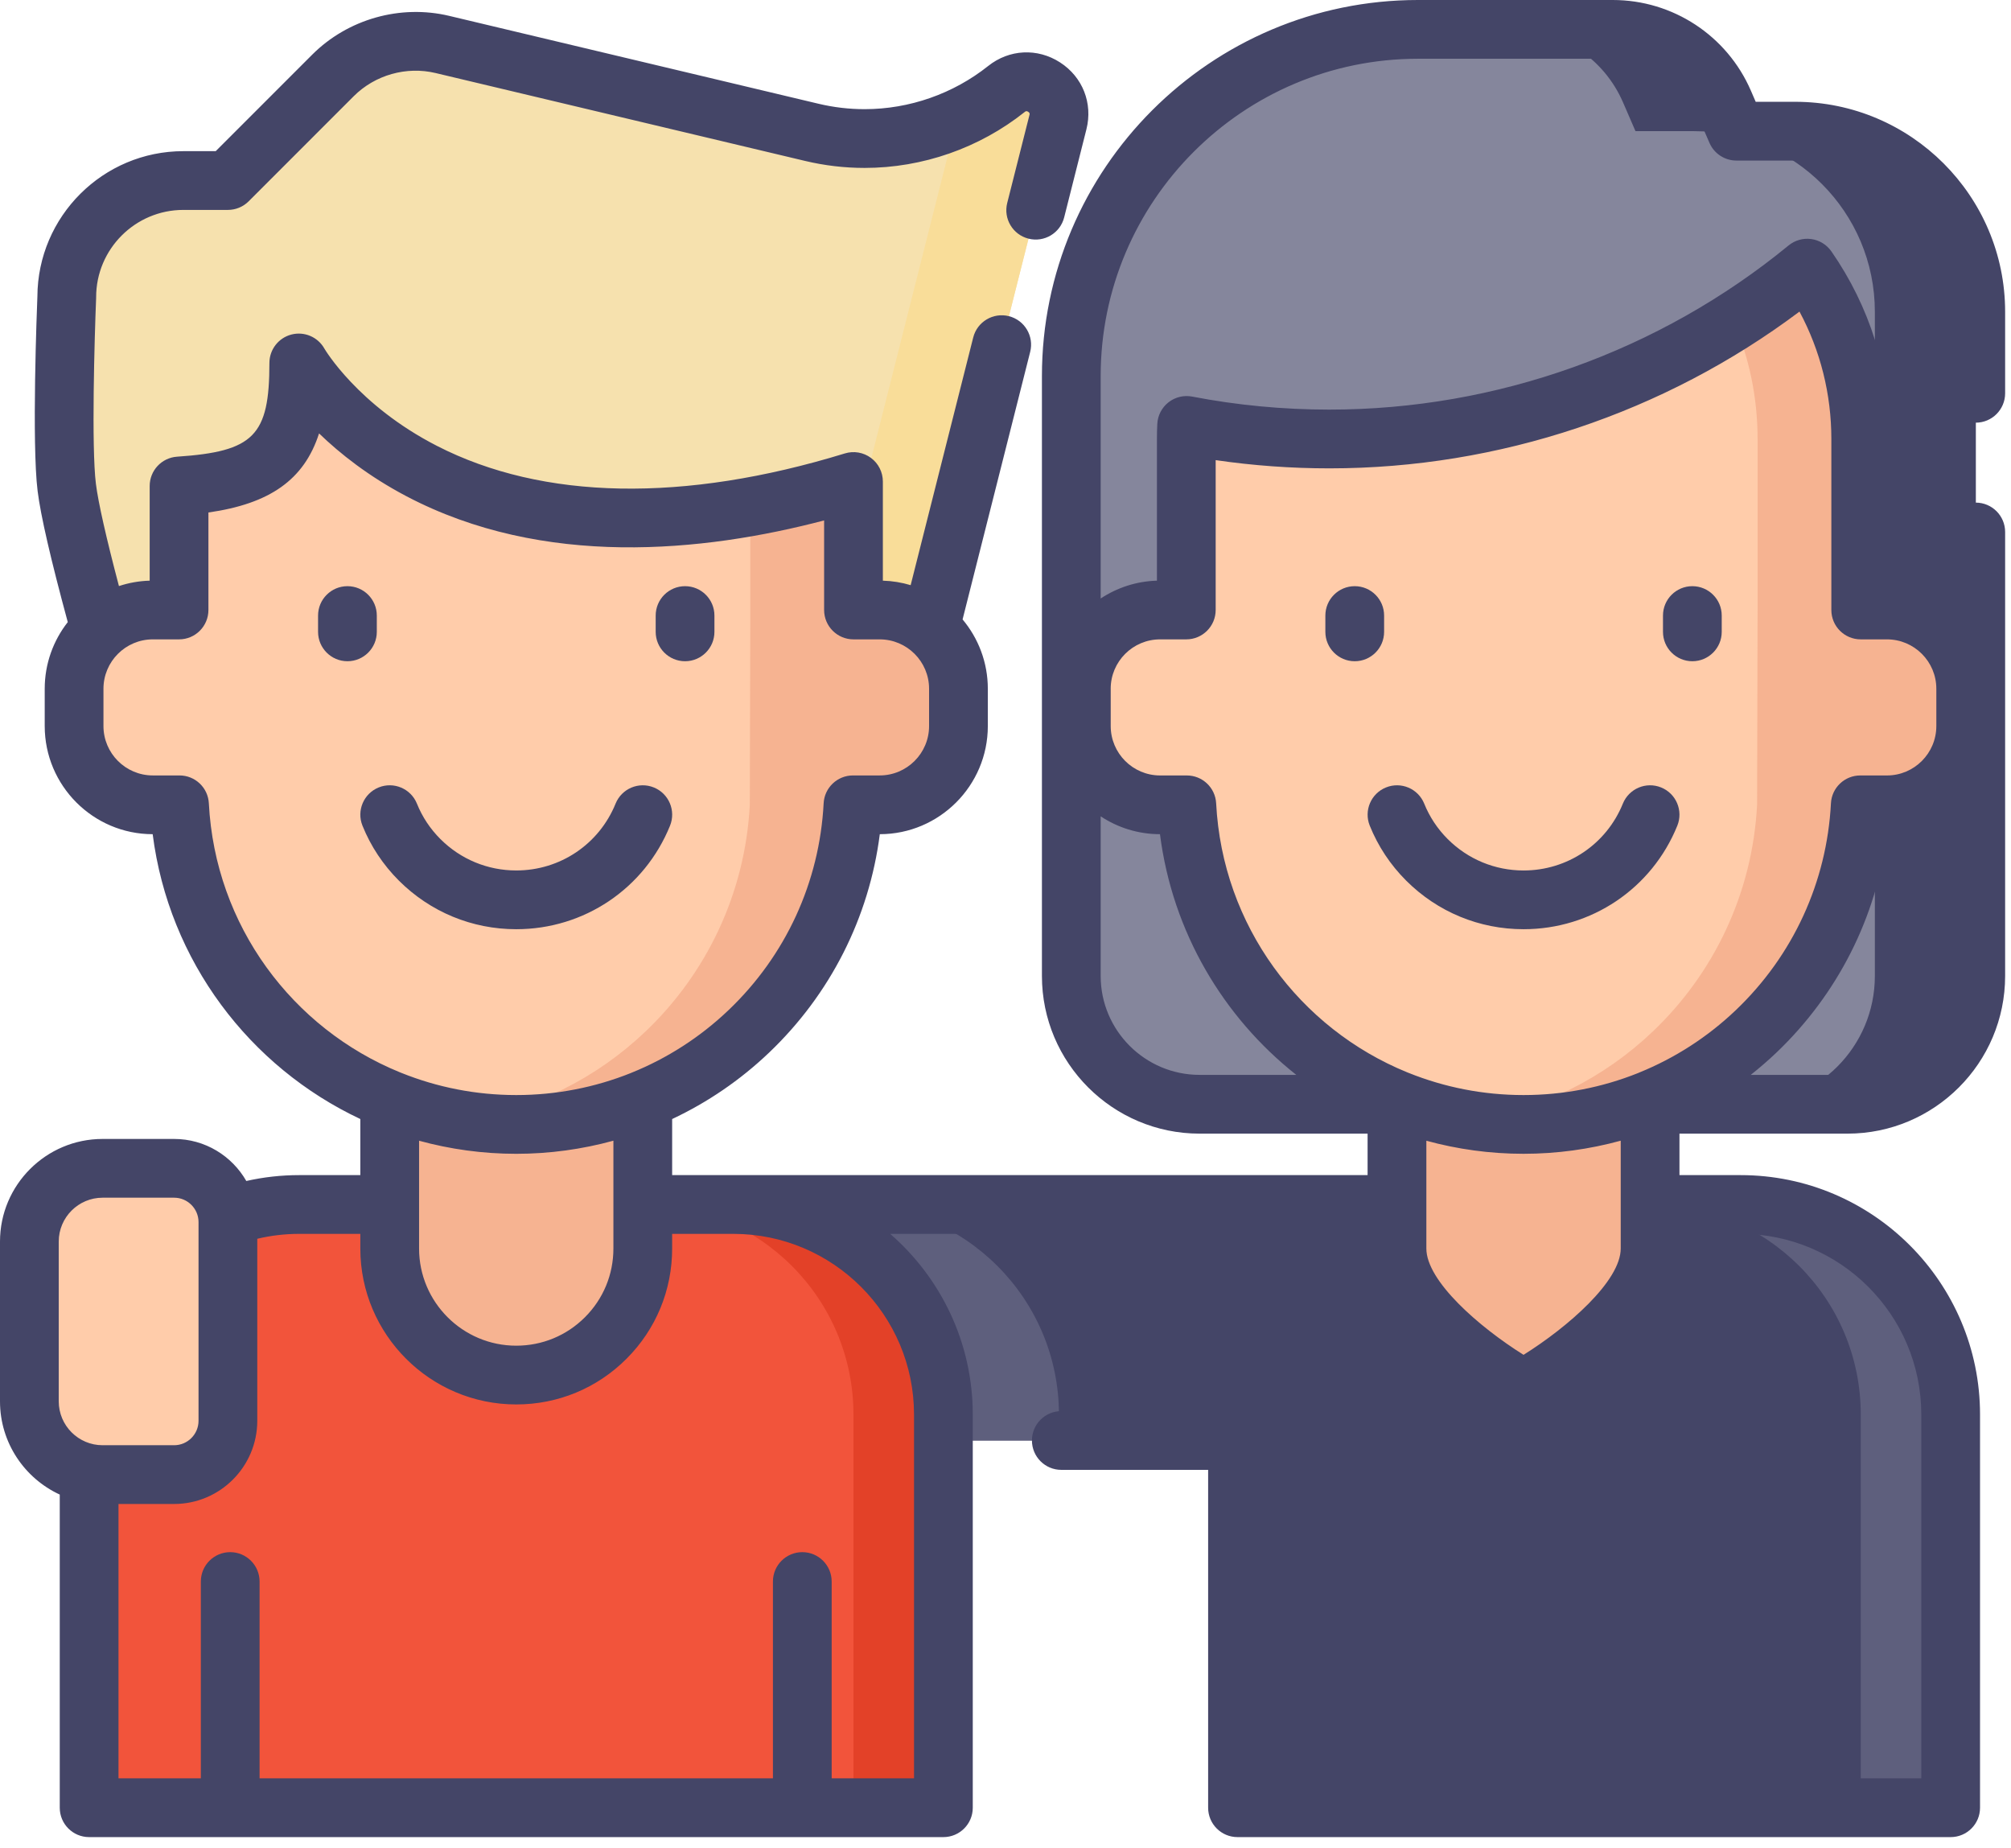
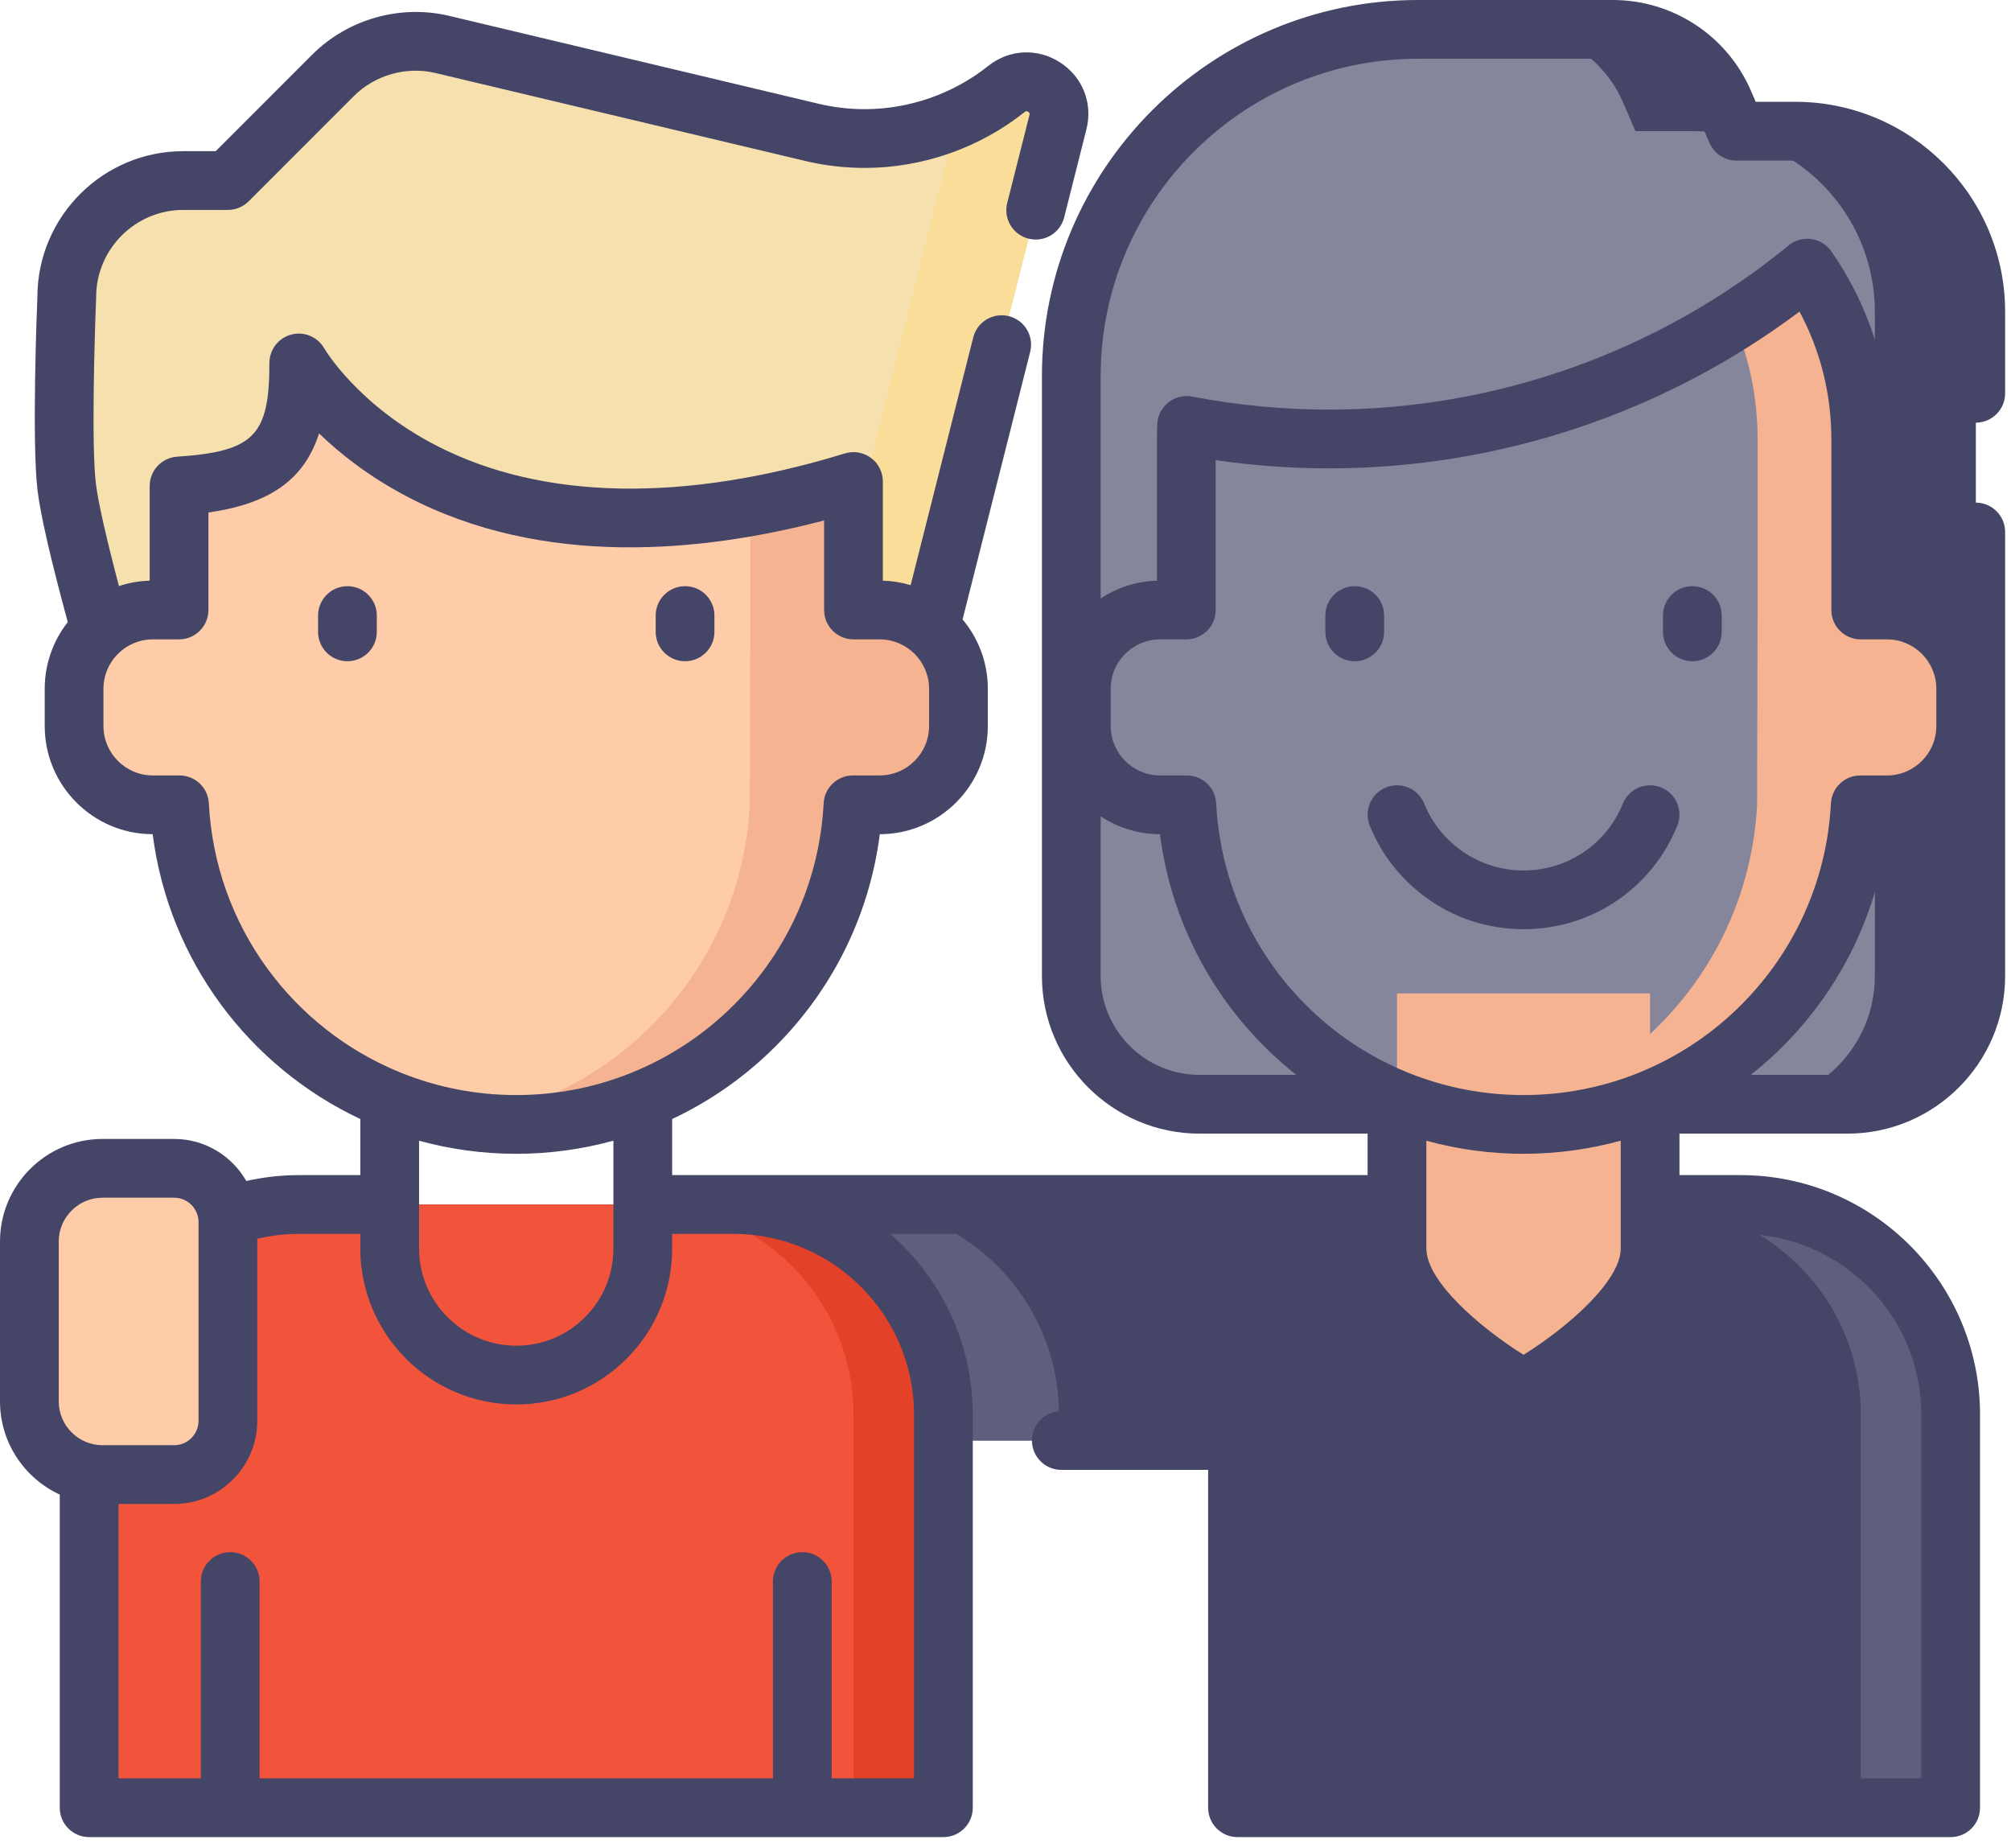
<svg xmlns="http://www.w3.org/2000/svg" width="123" height="113" viewBox="0 0 123 113" fill="none">
  <path d="M86.729 1.796H98.645C101.598 1.796 104.27 3.55 105.442 6.261L106.204 8.021H109.8C115.9 8.021 120.845 12.966 120.845 19.066V59.683C120.845 64.016 117.333 67.529 112.999 67.529H73.371C69.038 67.529 65.525 64.016 65.525 59.683V23C65.525 11.289 75.019 1.796 86.729 1.796Z" fill="#444567" fill-opacity="0.65" />
  <path d="M109.8 8.021H106.204L105.442 6.261C104.269 3.55 101.598 1.796 98.645 1.796H92.473C95.426 1.796 98.098 3.55 99.27 6.261L100.032 8.021H103.628C109.728 8.021 114.673 12.966 114.673 19.066V59.683C114.673 64.016 111.161 67.528 106.827 67.528H113C117.332 67.528 120.845 64.016 120.845 59.683V19.066C120.845 12.966 115.9 8.021 109.8 8.021Z" fill="#444567" />
  <path d="M49.658 8.094L27.06 2.718C24.651 2.145 22.117 2.862 20.366 4.613L13.94 11.039H11.216C7.277 11.039 4.084 14.232 4.084 18.171C4.084 18.171 3.724 26.922 4.084 29.809C4.511 33.239 7.477 43.213 7.477 43.213H55.675L64.707 7.47C65.17 5.636 63.04 4.262 61.56 5.44C58.211 8.106 53.822 9.084 49.658 8.094Z" fill="#F6E1AE" />
  <path d="M61.56 5.44C60.62 6.188 59.596 6.799 58.52 7.275C58.51 7.34 58.503 7.404 58.487 7.47L49.455 43.214H55.675L64.707 7.47C65.17 5.636 63.04 4.262 61.56 5.44Z" fill="#F9DD99" />
  <path d="M106.463 73.658H79.907H10.87V88.091H75.69V110.551H119.31V86.505C119.31 79.41 113.558 73.658 106.463 73.658Z" fill="#444567" />
  <path d="M106.463 73.658H100.964C108.059 73.658 113.811 79.41 113.811 86.505V110.551H119.31V86.505C119.31 79.41 113.558 73.658 106.463 73.658Z" fill="#5E5F7D" />
  <path d="M64.769 88.091V86.505C64.769 79.41 59.018 73.659 51.923 73.658H25.365C18.271 73.658 12.519 79.41 12.519 86.505V88.091H64.769Z" fill="#5E5F7D" />
  <path d="M85.445 60.751V76.352C85.445 80.627 93.185 84.94 93.185 84.94C93.185 84.94 100.925 80.627 100.925 76.352V60.751H85.445Z" fill="#F6B391" />
-   <path d="M120.23 42.121V44.4C120.23 47.06 118.076 49.218 115.415 49.218H113.781C113.128 61.785 101.472 70.514 90.035 68.522H90.032C80.487 67.058 73.099 59.048 72.59 49.218H70.956C68.296 49.218 66.138 47.06 66.138 44.4V42.121C66.138 39.461 68.296 37.303 70.956 37.303H72.559V26.848C72.559 26.568 72.565 26.291 72.579 26.017C75.406 26.562 78.327 26.845 81.312 26.845C90.41 26.845 98.892 24.21 106.037 19.658C107.603 18.663 109.108 17.574 110.538 16.398C112.552 19.245 113.809 22.942 113.809 26.848V37.303H115.415C118.076 37.303 120.23 39.461 120.23 42.121Z" fill="#FFCCAA" />
  <path d="M115.415 37.303H113.809V33.035H113.807C113.806 25.948 113.805 26.504 113.804 26.404C113.712 22.646 112.466 19.122 110.538 16.398C109.107 17.574 107.603 18.663 106.037 19.658C106.979 21.866 107.501 24.295 107.501 26.848V37.303L107.47 49.218C107.188 54.66 104.799 59.549 101.097 63.074C98.117 65.916 94.289 67.867 90.034 68.522C100.47 70.339 111.087 63.231 113.362 52.425C113.363 52.424 113.363 52.423 113.363 52.422C113.471 51.909 113.561 51.387 113.63 50.858C113.632 50.842 113.634 50.825 113.636 50.809C113.665 50.585 113.69 50.359 113.712 50.132C113.717 50.075 113.723 50.018 113.728 49.961C113.749 49.715 113.768 49.467 113.781 49.218H113.81H115.415C118.076 49.218 120.23 47.06 120.23 44.4V42.121C120.23 39.461 118.076 37.303 115.415 37.303Z" fill="#F6B391" />
  <path d="M57.7 110.551H5.451V86.505C5.451 79.41 11.203 73.658 18.297 73.658H44.854C51.949 73.658 57.7 79.41 57.7 86.505V110.551Z" fill="#F2543B" />
  <path d="M44.854 73.658H39.355C46.45 73.658 52.201 79.41 52.201 86.505V110.551H57.7V86.505C57.7 79.41 51.949 73.658 44.854 73.658Z" fill="#E34128" />
-   <path d="M23.836 60.751V76.352C23.836 80.627 27.301 84.092 31.576 84.092C35.851 84.092 39.316 80.627 39.316 76.352V60.751H23.836Z" fill="#F6B391" />
  <path d="M58.623 42.121V44.4C58.623 47.061 56.466 49.218 53.805 49.218H52.171C51.955 53.206 50.581 56.958 48.64 59.721C48.64 59.724 48.637 59.724 48.637 59.727C44.756 65.697 36.764 69.783 28.425 68.523H28.422C18.877 67.058 11.489 59.048 10.98 49.218H9.346C6.686 49.218 4.531 47.061 4.531 44.4V42.121C4.531 39.461 6.686 37.303 9.346 37.303H10.952V29.721C16.485 29.347 18.275 27.651 18.275 22.197C18.275 22.197 25.315 34.736 45.892 30.998C47.868 30.639 49.969 30.13 52.202 29.446V37.303H53.805C56.466 37.303 58.623 39.461 58.623 42.121Z" fill="#FFCCAA" />
  <path d="M53.805 37.303H52.202V35.862V29.446C49.969 30.13 47.868 30.639 45.892 30.998V37.303L45.861 49.217C45.578 54.66 43.189 59.548 39.488 63.074C36.508 65.915 32.682 67.866 28.424 68.522C36.761 69.782 44.77 65.674 48.637 59.727C48.637 59.724 48.64 59.724 48.64 59.721C49.885 58.135 51.217 55.155 51.838 51.883H51.85C51.96 51.286 52.045 50.679 52.105 50.065C52.107 50.04 52.11 50.016 52.112 49.992C52.136 49.735 52.157 49.477 52.171 49.217H52.202H53.805C56.466 49.217 58.623 47.06 58.623 44.4V42.121C58.623 39.461 56.466 37.303 53.805 37.303Z" fill="#F6B391" />
  <path d="M10.65 90.177H6.275C3.801 90.177 1.796 88.172 1.796 85.699V75.925C1.796 73.452 3.801 71.447 6.275 71.447H10.65C12.467 71.447 13.94 72.92 13.94 74.737V86.887C13.94 88.704 12.467 90.177 10.65 90.177Z" fill="#FFCCAA" />
  <path d="M83.779 50.493C84.288 51.754 85.038 52.885 86.008 53.855C87.928 55.771 90.477 56.825 93.186 56.825C97.339 56.825 101.031 54.341 102.59 50.496C102.963 49.577 102.52 48.529 101.601 48.156C100.681 47.783 99.634 48.226 99.26 49.145C98.254 51.628 95.869 53.233 93.186 53.233C91.436 53.233 89.788 52.55 88.547 51.313C87.922 50.687 87.439 49.959 87.111 49.148C86.74 48.228 85.693 47.783 84.773 48.155C83.853 48.526 83.408 49.573 83.779 50.493Z" fill="#444567" />
  <path d="M82.86 40.437C83.853 40.437 84.657 39.632 84.657 38.64V37.644C84.657 36.652 83.853 35.847 82.86 35.847C81.868 35.847 81.064 36.652 81.064 37.644V38.64C81.064 39.632 81.868 40.437 82.86 40.437Z" fill="#444567" />
  <path d="M103.51 40.437C104.503 40.437 105.307 39.632 105.307 38.64V37.644C105.307 36.652 104.503 35.847 103.51 35.847C102.518 35.847 101.714 36.652 101.714 37.644V38.64C101.714 39.632 102.518 40.437 103.51 40.437Z" fill="#444567" />
-   <path d="M31.576 56.825C35.729 56.825 39.421 54.341 40.981 50.496C41.354 49.576 40.91 48.529 39.991 48.156C39.071 47.783 38.024 48.226 37.651 49.145C36.644 51.628 34.259 53.232 31.576 53.232C29.826 53.232 28.178 52.55 26.938 51.313C26.312 50.687 25.828 49.958 25.502 49.148C25.131 48.228 24.084 47.783 23.164 48.154C22.243 48.526 21.799 49.573 22.17 50.493C22.678 51.753 23.428 52.884 24.399 53.855C26.319 55.77 28.868 56.825 31.576 56.825Z" fill="#444567" />
  <path d="M23.047 38.64V37.644C23.047 36.652 22.243 35.847 21.251 35.847C20.259 35.847 19.454 36.652 19.454 37.644V38.64C19.454 39.632 20.259 40.437 21.251 40.437C22.243 40.437 23.047 39.632 23.047 38.64Z" fill="#444567" />
  <path d="M41.901 40.437C42.893 40.437 43.697 39.632 43.697 38.64V37.644C43.697 36.652 42.893 35.847 41.901 35.847C40.908 35.847 40.104 36.652 40.104 37.644V38.64C40.104 39.632 40.908 40.437 41.901 40.437Z" fill="#444567" />
  <path d="M120.845 25.848C121.837 25.848 122.641 25.044 122.641 24.052V19.067C122.641 11.986 116.881 6.225 109.8 6.225H107.385L107.092 5.548C105.633 2.178 102.317 0 98.645 0H86.728C74.046 0 63.728 10.318 63.728 23V59.682C63.728 65 68.054 69.326 73.371 69.326H83.647V71.863H44.855H41.111V68.434C43.268 67.419 45.27 66.059 47.037 64.375C50.791 60.799 53.16 56.106 53.812 51.014C57.456 51.011 60.419 48.045 60.419 44.4V42.121C60.419 40.508 59.838 39.03 58.875 37.881L63.01 21.517C63.253 20.555 62.67 19.578 61.708 19.335C60.748 19.093 59.769 19.674 59.526 20.636L55.699 35.785C55.157 35.623 54.588 35.527 53.999 35.51V29.446C53.999 28.877 53.728 28.34 53.27 28.002C52.812 27.663 52.219 27.561 51.675 27.729C41.83 30.749 33.202 30.59 26.723 27.266C21.869 24.777 19.856 21.344 19.841 21.318C19.441 20.605 18.61 20.253 17.82 20.459C17.029 20.666 16.478 21.38 16.478 22.197C16.478 26.648 15.528 27.612 10.831 27.928C9.887 27.992 9.155 28.776 9.155 29.721V35.51C8.5 35.529 7.869 35.644 7.275 35.84C6.499 32.9 6.006 30.718 5.866 29.588C5.587 27.34 5.781 20.638 5.879 18.245C5.88 18.22 5.88 18.196 5.88 18.171C5.88 15.23 8.273 12.837 11.215 12.837H13.938C14.415 12.837 14.872 12.648 15.209 12.311L21.635 5.884C22.937 4.583 24.855 4.04 26.644 4.467L49.241 9.841C50.432 10.125 51.657 10.269 52.882 10.269C56.427 10.269 59.906 9.053 62.679 6.845C62.724 6.81 62.78 6.765 62.889 6.835C62.997 6.905 62.98 6.974 62.966 7.029L61.605 12.414C61.362 13.376 61.945 14.352 62.907 14.595C63.869 14.839 64.846 14.256 65.089 13.294L66.449 7.909C66.852 6.314 66.218 4.707 64.836 3.816C63.453 2.924 61.728 3.01 60.441 4.035C58.301 5.738 55.617 6.676 52.882 6.676C51.937 6.676 50.992 6.565 50.073 6.347L27.477 0.971C24.484 0.257 21.272 1.166 19.095 3.343L13.194 9.244H11.215C6.305 9.244 2.308 13.228 2.287 18.133C2.259 18.829 1.936 27.095 2.301 30.031C2.485 31.518 3.106 34.213 4.145 38.044C3.263 39.168 2.735 40.584 2.735 42.121V44.4C2.735 48.045 5.696 51.011 9.338 51.014C10.33 58.779 15.268 65.249 22.039 68.433V71.863H18.298C17.201 71.863 16.119 71.984 15.065 72.222C14.188 70.689 12.539 69.651 10.65 69.651H6.275C2.815 69.651 0 72.466 0 75.925V85.699C0 88.224 1.5 90.404 3.655 91.399V110.55C3.655 111.542 4.459 112.346 5.452 112.346H57.701C58.694 112.346 59.498 111.542 59.498 110.55V86.505C59.498 82.098 57.538 78.142 54.447 75.456H83.648V76.352C83.648 81.533 91.425 86.016 92.312 86.51C92.584 86.662 92.885 86.738 93.186 86.738C93.487 86.738 93.789 86.662 94.061 86.51C94.947 86.016 102.722 81.533 102.722 76.352V75.456H106.463C112.556 75.456 117.513 80.413 117.513 86.505V108.753H112.477V96.717C112.477 95.725 111.673 94.92 110.681 94.92C109.688 94.92 108.884 95.725 108.884 96.717V108.753H77.487V88.091C77.487 87.099 76.683 86.295 75.69 86.295H64.914C63.921 86.295 63.117 87.099 63.117 88.091C63.117 89.083 63.921 89.888 64.914 89.888H73.894V110.55C73.894 111.542 74.698 112.346 75.69 112.346H119.31C120.302 112.346 121.106 111.542 121.106 110.55V86.505C121.106 78.431 114.537 71.863 106.463 71.863H102.722V69.326H113C118.316 69.326 122.641 65 122.641 59.682V32.533C122.641 31.541 121.837 30.737 120.845 30.737C119.853 30.737 119.048 31.541 119.048 32.533V36.6C118.055 35.943 116.875 35.546 115.606 35.51V26.848C115.606 22.719 114.363 18.751 112.013 15.372C111.727 14.961 111.281 14.688 110.785 14.619C110.288 14.55 109.786 14.692 109.398 15.009C101.509 21.483 91.534 25.049 81.312 25.049C78.48 25.049 75.656 24.781 72.919 24.253C72.409 24.154 71.88 24.282 71.471 24.602C71.061 24.923 70.811 25.405 70.784 25.925C70.769 26.217 70.762 26.519 70.762 26.848V35.51C69.494 35.546 68.315 35.944 67.321 36.6V23C67.321 12.299 76.027 3.593 86.728 3.593H98.645C100.884 3.593 102.905 4.921 103.794 6.975L104.556 8.735C104.84 9.393 105.488 9.819 106.205 9.819H109.8C114.9 9.819 119.049 13.967 119.049 19.067V24.052C119.048 25.044 119.853 25.848 120.845 25.848ZM12.774 49.125C12.725 48.17 11.936 47.421 10.98 47.421H9.346C7.682 47.421 6.328 46.066 6.328 44.4V42.121C6.328 40.455 7.681 39.1 9.346 39.1H10.952C11.944 39.1 12.748 38.295 12.748 37.303V31.341C16.492 30.807 18.6 29.348 19.515 26.505C20.795 27.742 22.549 29.131 24.85 30.342C33.238 34.758 43.005 33.77 50.406 31.826V37.303C50.406 38.295 51.21 39.1 52.202 39.1H53.805C55.471 39.1 56.826 40.455 56.826 42.121V44.4C56.826 46.066 55.471 47.421 53.805 47.421H52.171C51.215 47.421 50.426 48.17 50.377 49.125C50.126 53.946 48.06 58.438 44.559 61.774C42.818 63.433 40.807 64.721 38.631 65.6C38.62 65.605 38.609 65.61 38.597 65.615C36.391 66.501 34.015 66.967 31.577 66.967C29.099 66.967 26.731 66.487 24.559 65.615C24.525 65.6 24.49 65.587 24.456 65.574C17.892 62.895 13.161 56.618 12.774 49.125ZM31.577 70.56C33.609 70.56 35.603 70.283 37.518 69.758V73.659V76.352C37.518 77.94 36.901 79.432 35.778 80.554C34.657 81.676 33.164 82.294 31.575 82.294C28.298 82.294 25.632 79.628 25.632 76.351V73.659V69.76C27.528 70.279 29.52 70.56 31.577 70.56ZM3.593 75.925C3.593 74.447 4.796 73.244 6.275 73.244H10.65C11.473 73.244 12.143 73.914 12.143 74.737V86.887C12.143 87.711 11.473 88.381 10.65 88.381H6.275C4.796 88.381 3.593 87.178 3.593 85.699V75.925ZM55.905 86.505V108.753H50.868V96.717C50.868 95.725 50.064 94.92 49.072 94.92C48.079 94.92 47.275 95.725 47.275 96.717V108.753H15.877V96.717C15.877 95.725 15.072 94.92 14.08 94.92C13.088 94.92 12.284 95.725 12.284 96.717V108.753H7.248V91.974H10.65C13.454 91.974 15.736 89.692 15.736 86.887V75.756C16.569 75.558 17.426 75.456 18.298 75.456H22.039V76.352C22.039 81.609 26.317 85.887 31.575 85.887C34.124 85.887 36.519 84.896 38.319 83.095C40.12 81.294 41.111 78.9 41.111 76.352V75.456H44.855C50.948 75.456 55.905 80.413 55.905 86.505ZM99.129 76.352C99.129 78.343 95.896 81.157 93.186 82.853C90.474 81.156 87.241 78.343 87.241 76.352V69.76C89.136 70.279 91.128 70.559 93.184 70.559C95.217 70.559 97.212 70.282 99.129 69.758V76.352ZM119.048 59.682C119.048 63.019 116.335 65.733 113 65.733H107.082C107.621 65.306 108.144 64.854 108.648 64.375C112.401 60.797 114.77 56.103 115.422 51.014C116.761 51.013 118.007 50.61 119.048 49.922V59.682ZM67.934 42.121C67.934 40.455 69.29 39.1 70.956 39.1H72.558C73.551 39.1 74.355 38.295 74.355 37.303V28.139C76.644 28.473 78.976 28.642 81.312 28.642C91.677 28.642 101.807 25.251 110.063 19.055C111.343 21.44 112.012 24.101 112.012 26.848V37.304C112.012 38.296 112.816 39.1 113.809 39.1H115.415C117.079 39.1 118.433 40.455 118.433 42.121V44.4C118.433 46.066 117.079 47.422 115.415 47.422H113.781C112.825 47.422 112.036 48.17 111.987 49.125C111.736 53.944 109.67 58.436 106.169 61.774C104.436 63.425 102.436 64.708 100.271 65.587C100.24 65.6 100.208 65.613 100.177 65.627C97.978 66.506 95.612 66.967 93.184 66.967C90.707 66.967 88.339 66.487 86.169 65.616C86.134 65.6 86.098 65.587 86.062 65.574C79.501 62.895 74.771 56.618 74.384 49.125C74.335 48.17 73.546 47.422 72.59 47.422H70.956C69.29 47.422 67.935 46.066 67.935 44.4V42.121H67.934ZM70.948 51.014C71.711 56.99 74.812 62.198 79.285 65.733H73.372C70.035 65.733 67.321 63.019 67.321 59.682V49.922C68.363 50.61 69.609 51.013 70.948 51.014Z" fill="#444567" />
</svg>